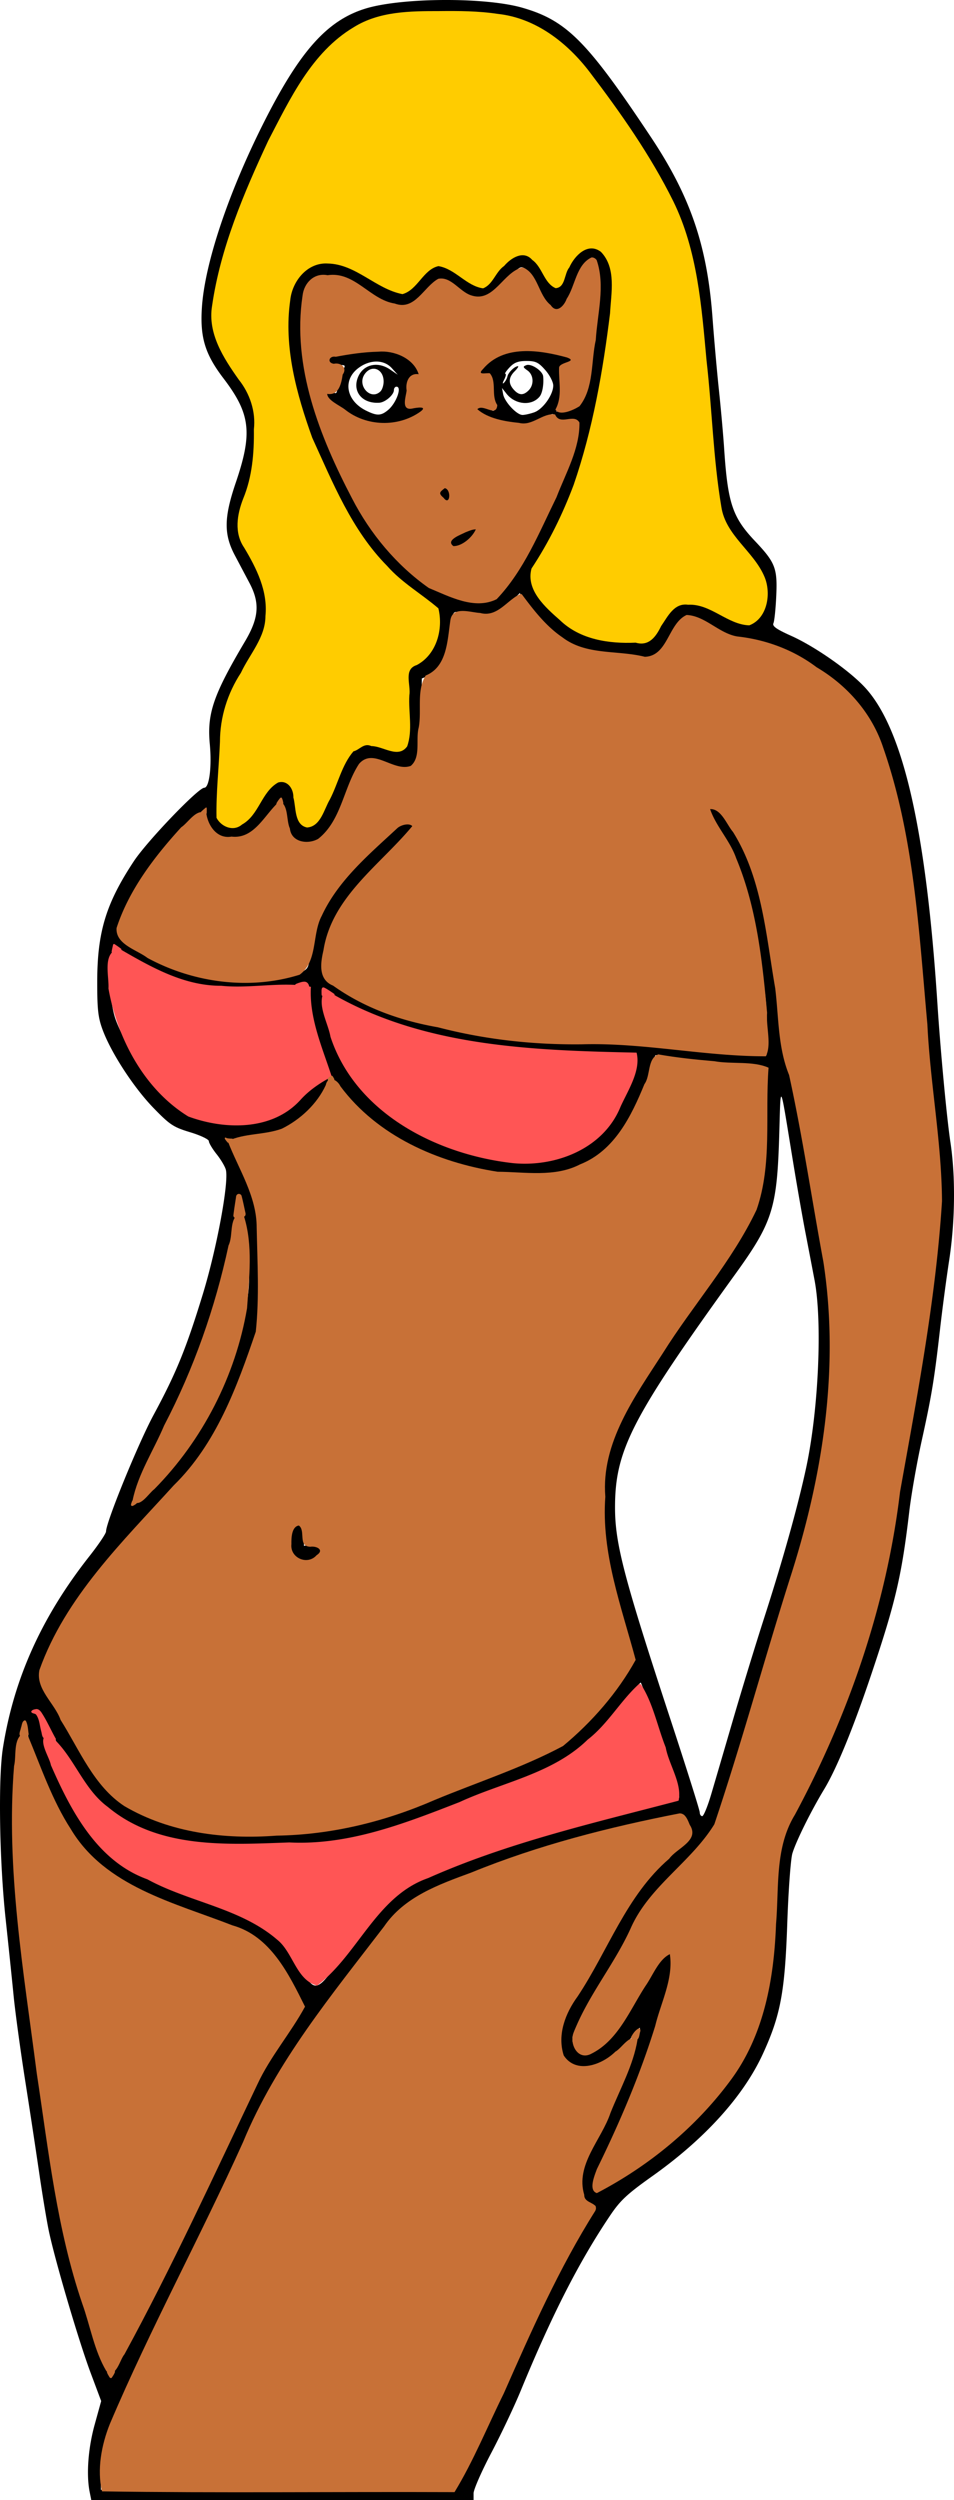
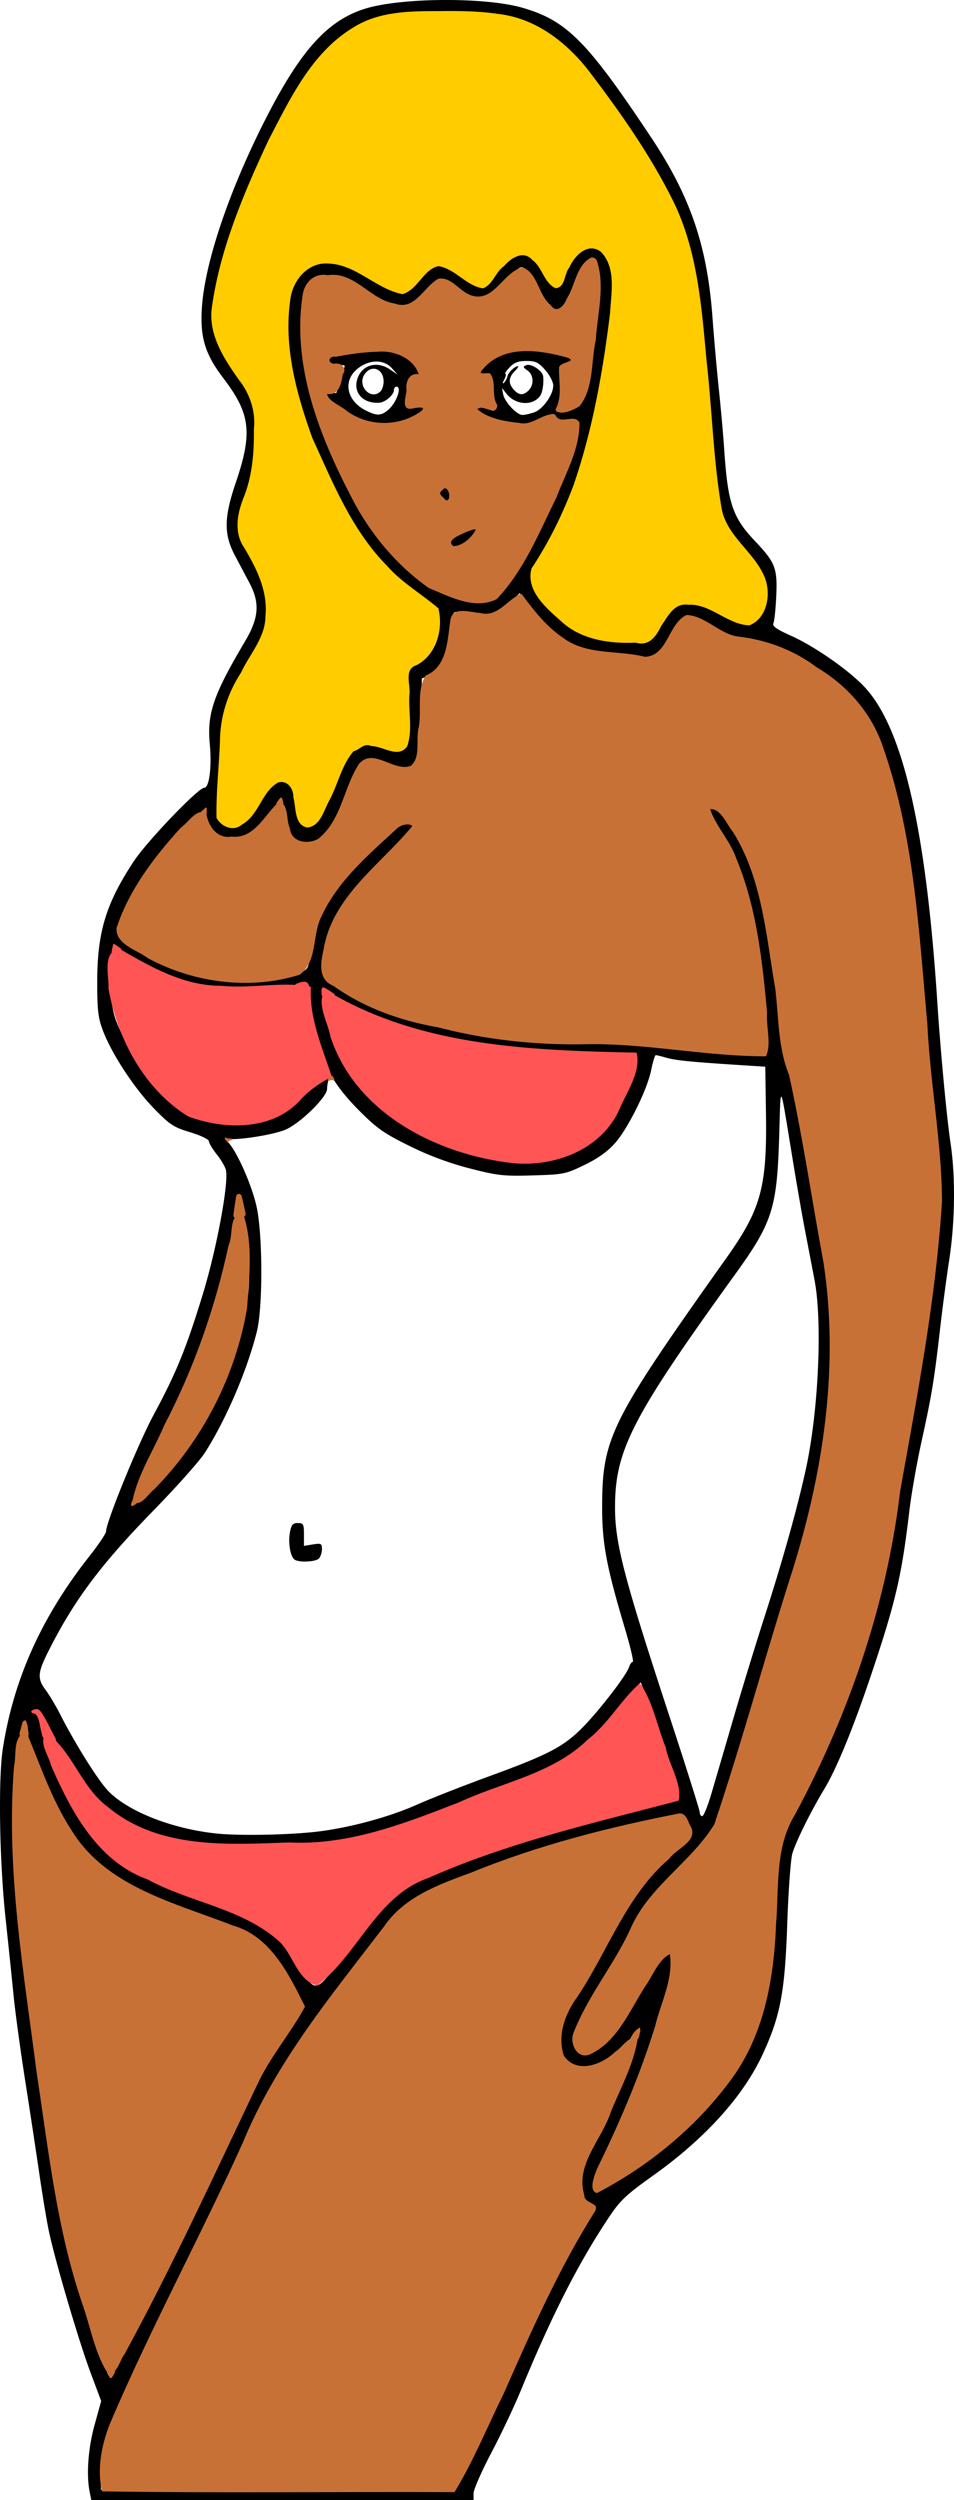
<svg xmlns="http://www.w3.org/2000/svg" width="357.858" height="937.46" viewBox="0 0 94.683 248.036">
  <path d="M8.9 247.24c-.345-1.725-.153-4.339.49-6.668l.652-2.356-1.05-2.806c-1.193-3.193-3.578-11.3-4.164-14.157-.215-1.052-.633-3.577-.928-5.611a998.908 998.908 0 00-1.396-9.183c-.473-3.016-.99-6.804-1.15-8.418-.158-1.613-.52-5.092-.803-7.731-.61-5.694-.737-13.876-.262-16.883 1.09-6.903 3.85-13.02 8.586-19.033.908-1.152 1.65-2.257 1.65-2.456 0-.915 3.192-8.732 4.725-11.572 2.241-4.152 3.227-6.57 4.877-11.96 1.382-4.515 2.603-11.096 2.29-12.344-.08-.32-.493-1.017-.917-1.55-.424-.534-.771-1.116-.771-1.294 0-.179-.824-.572-1.85-.883-1.674-.508-2.018-.735-3.635-2.4-1.955-2.012-4.191-5.439-5.049-7.737-.458-1.226-.548-2.014-.546-4.784.004-4.943.864-7.776 3.635-11.97 1.313-1.988 6.395-7.288 6.987-7.288.5 0 .761-2.063.55-4.339-.281-3.028.353-4.877 3.49-10.174 1.386-2.339 1.501-3.8.458-5.785L23.31 55.1c-1.108-2.089-1.087-3.754.088-7.209 1.686-4.953 1.463-6.834-1.225-10.362-1.833-2.406-2.334-4.066-2.132-7.063.294-4.34 2.59-11.223 6.045-18.119C29.712 5.113 32.436 2.036 36.265.854c3.56-1.1 11.9-1.147 15.572-.088 4.407 1.271 6.426 3.302 12.777 12.855 3.91 5.882 5.572 10.75 6.098 17.856.16 2.174.451 5.446.645 7.27.193 1.823.424 4.406.512 5.739.358 5.433.823 6.829 3.059 9.19 2.02 2.133 2.239 2.695 2.114 5.446-.057 1.28-.184 2.498-.28 2.709-.134.29.29.592 1.77 1.256 2.41 1.083 5.894 3.535 7.398 5.208 3.733 4.151 5.993 14.1 7.108 31.287.305 4.7.93 11.36 1.293 13.765.512 3.396.463 7.853-.128 11.696-.274 1.78-.68 4.842-.903 6.806-.57 5.008-.83 6.592-1.824 11.096-.48 2.175-1.035 5.335-1.233 7.023-.747 6.346-1.355 8.961-3.738 16.061-1.821 5.426-3.469 9.443-4.722 11.512-1.296 2.141-2.788 5.154-3.141 6.344-.167.56-.397 3.717-.51 7.014-.234 6.738-.667 9.05-2.407 12.848-1.924 4.201-5.737 8.425-10.954 12.133-2.549 1.811-3.208 2.427-4.233 3.95-3.078 4.578-5.764 9.842-8.86 17.366-.634 1.543-1.946 4.312-2.915 6.153-.969 1.841-1.762 3.65-1.762 4.018v.67H9.06zm38.264-4.247c1.142-2.206 2.595-5.274 3.23-6.818 2.83-6.876 5.854-12.901 8.258-16.452.595-.88.597-.894.082-.975-.928-.147-1.355-1.15-1.158-2.724.178-1.425.832-2.883 2.502-5.574.78-1.257 3.651-9.03 3.421-9.26-.04-.04-.493.487-1.005 1.173-1.711 2.292-3.647 3.224-5.652 2.72-.84-.21-1.423-1.362-1.423-2.808 0-1.483.218-1.96 2.586-5.656 1.085-1.694 2.267-3.747 2.627-4.561 1.444-3.264 3.227-5.75 5.65-7.877l2.322-2.038-.284-.962c-.156-.528-.353-1.03-.437-1.114-.084-.085-1.517.187-3.184.604a303.622 303.622 0 01-6.728 1.575c-2.132.47-4.884 1.296-6.504 1.95a181.004 181.004 0 01-5.486 2.095c-4.911 1.763-6.038 2.55-8.602 6.011-.935 1.263-3.168 4.26-4.961 6.66-4.52 6.05-5.679 7.992-7.982 13.386-1.103 2.583-4.492 9.632-7.531 15.665-5.922 11.753-6.89 14.206-6.89 17.469v1.534l17.537-.005 17.536-.005 2.076-4.012zM16.08 226.1c2.665-5.261 5.728-11.632 6.805-14.157 2.29-5.367 3.038-6.763 5.462-10.194l1.796-2.542-1.2-2.277c-2.201-4.176-3.249-4.971-9.107-6.91-5.141-1.701-8.85-3.59-10.674-5.436-1.795-1.817-2.171-2.365-3.72-5.418-1.498-2.954-2.489-5.652-2.722-7.413-.224-1.685-.446-1.276-.967 1.782-.521 3.055-.543 10.206-.046 14.56.2 1.753.553 5.138.784 7.523.23 2.385.808 6.804 1.284 9.82a933.98 933.98 0 011.4 9.183c.295 2.035.714 4.56.93 5.612.974 4.73 4.551 16.058 4.938 15.638.105-.113 2.37-4.51 5.037-9.771zm47.756-11.557c6.73-4.787 10.482-9.784 12.164-16.2.56-2.135.676-3.282.852-8.464.231-6.81.34-7.328 2.288-10.84 2.354-4.249 3.767-7.374 5.316-11.762 2.712-7.68 3.76-11.916 4.488-18.128.211-1.799.777-5.05 1.257-7.224.994-4.503 1.254-6.087 1.823-11.096.224-1.964.63-5.027.904-6.806.59-3.844.624-6.361.127-9.656-.362-2.404-.988-9.064-1.292-13.765-1.078-16.615-3.31-26.79-6.791-30.966-1.203-1.443-4.613-3.897-7.044-5.069-1.711-.825-2.403-1.021-3.698-1.047-1.433-.028-1.788-.153-3.528-1.243-1.064-.666-2.108-1.211-2.32-1.211-.504 0-1.039.627-1.739 2.04-.874 1.766-1.47 2.296-2.58 2.296-.53 0-1.033-.115-1.12-.255-.086-.14-1.064-.255-2.173-.255-1.39 0-2.438-.158-3.376-.51-1.62-.605-3.891-2.553-5.008-4.292l-.8-1.247-1.13 1.13c-1.101 1.102-1.168 1.13-2.611 1.069-.815-.034-1.785-.146-2.156-.249-.604-.167-.69-.106-.829.585-.085.424-.154 1.362-.154 2.084 0 1.564-.867 3.047-2.07 3.538l-.77.315-.05 3.826c-.059 4.516-.28 5.23-1.624 5.23-.473 0-1.432-.29-2.131-.645-.96-.486-1.388-.582-1.745-.39-.507.27-1.346 1.884-2.07 3.98-1.141 3.3-2.171 4.451-3.98 4.451-.956 0-1.158-.098-1.478-.717-.204-.395-.451-1.428-.55-2.296-.098-.868-.25-1.578-.337-1.578-.087 0-.434.519-.77 1.152-.336.634-1.054 1.552-1.595 2.041-.873.79-1.14.888-2.397.888-1.776 0-2.666-.728-2.666-2.182v-.93l-1.537 1.333c-2.214 1.918-4.652 5.088-5.965 7.756-1.684 3.42-1.684 3.472-.055 4.554 3.265 2.168 5.656 3.027 9.598 3.451 2.189.236 5.683-.081 7.026-.636 1.047-.433 1.08-.483 1.223-1.862.224-2.144 1.07-4.59 2.168-6.273.542-.832 2.268-2.746 3.835-4.254 2.322-2.235 2.99-2.742 3.609-2.742 1.265 0 .987.942-.676 2.295-.776.632-2.303 2.074-3.392 3.206-2.328 2.418-3.41 4.412-4.036 7.443-.5 2.418-.552 2.315 1.98 3.919 2.83 1.793 4.774 2.536 8.287 3.169 1.262.227 2.87.574 3.57.77 2.499.7 6.194 1.119 11.124 1.26 3.23.093 5.251.05 5.706-.124.417-.158.823-.175.993-.041.484.381 4.822.916 9.535 1.175l2.614.144.022-1.596c.054-3.977-.035-4.631-1.926-14.16-.431-2.173-1.959-5.548-3.3-7.293-.898-1.167-.925-1.255-.488-1.592.416-.32.561-.248 1.442.72 1.336 1.469 3.15 5.29 3.61 7.607 1.847 9.282 1.982 10.15 2.012 12.994.02 1.837.14 3.028.321 3.188.46.404 1.33 3.625 1.617 5.994.337 2.768 1.32 8.297 2.745 15.432.503 2.521.546 9.484.088 14.363-.51 5.425-1.962 11.45-5.114 21.22-1.457 4.516-3.279 10.585-4.897 16.32-1.067 3.78-1.664 4.732-4.531 7.234-2.574 2.245-4.297 4.62-5.773 7.96-.36.813-1.546 2.866-2.635 4.56-2.442 3.8-2.712 4.423-2.303 5.32.41.899.88 1.03 1.924.534 1.32-.626 2.683-2.395 4.84-6.28 1.655-2.98 2.04-3.508 2.556-3.508.522 0 .607.123.607.878 0 1.882-4.23 14.768-5.542 16.883-2.077 3.35-2.78 5.205-2.195 5.79.222.223 1.99-.803 4.676-2.713zm-30.704-19.244c.705-.947 2.039-2.754 2.966-4.017 2.613-3.56 3.943-4.5 8.863-6.266a180.962 180.962 0 005.484-2.095c1.831-.74 4.624-1.547 8.035-2.324 8.322-1.894 8.927-2.051 8.927-2.316 0-.427-3.681-11.36-3.821-11.348-.073.006-.696.81-1.386 1.788-1.86 2.638-4.626 5.349-6.398 6.271-.842.439-3.654 1.573-6.25 2.52-2.595.948-5.81 2.211-7.142 2.807-2.606 1.165-6.54 2.245-9.82 2.695-1.123.154-4.337.292-7.143.306-4.316.022-5.486-.057-7.606-.517-3.44-.746-6.87-2.429-8.386-4.115-1.16-1.29-3.337-4.769-4.765-7.613-.638-1.272-.884-1.551-1.243-1.41-.406.16-.408.183-.02.262.28.056.488.456.605 1.155.565 3.383 3.575 9.455 5.92 11.941 1.383 1.466 2.084 1.956 4.486 3.139 1.566.77 4.454 1.933 6.418 2.583 1.964.65 4.128 1.482 4.808 1.85 1.576.851 3.182 2.638 4.28 4.76 1.137 2.199 1.517 2.192 3.188-.056zm-1.5-13.595c3.174-.394 7.051-1.452 9.758-2.661 1.332-.595 4.546-1.858 7.142-2.806 5.904-2.156 7.39-2.932 9.289-4.851 1.656-1.673 4.354-5.179 4.612-5.992.09-.282.256-.512.37-.512.115 0-.245-1.521-.8-3.38-1.805-6.047-2.243-8.38-2.241-11.925.005-6.94.779-8.494 12.35-24.793 3.413-4.807 4.017-7.007 3.91-14.236l-.07-4.717-2.678-.172c-4.743-.306-6.23-.456-7.14-.718-.49-.142-.962-.257-1.05-.257-.086 0-.289.657-.45 1.461-.394 1.96-2.284 5.78-3.598 7.273-.729.827-1.683 1.509-3.022 2.157-1.886.914-2.074.952-5.146 1.041-2.904.084-3.462.022-6.25-.695a30.625 30.625 0 01-5.994-2.236c-2.53-1.249-3.214-1.73-4.98-3.503-1.381-1.387-2.347-2.635-2.97-3.84-1.015-1.967-1.998-5.49-1.998-7.17 0-1.806-.123-1.936-1.362-1.428-1.673.686-8.061.604-10.656-.137-2.054-.587-4.161-1.625-6.146-3.027l-1.201-.85-.201.95c-.376 1.766-.192 4.932.376 6.498.801 2.21 3.037 5.676 4.905 7.604 1.49 1.538 1.857 1.775 3.53 2.283 2.394.727 5.363.63 7.363-.243 1.178-.514 3.618-2.683 3.926-3.49.057-.15.434-.355.838-.454.613-.15.707-.111.574.237-.088.229-.16.645-.16.924 0 .8-2.658 3.405-4.11 4.03-1.33.572-5.395 1.168-5.919.868-.166-.095-.05.104.256.442.885.977 2.326 4.27 2.78 6.354.61 2.791.624 9.973.024 12.371-.964 3.857-3.063 8.749-5.163 12.03-.513.803-2.788 3.36-5.055 5.683-5.281 5.41-7.914 8.93-10.46 13.987-1.096 2.176-1.134 2.736-.263 3.898.362.483 1.007 1.567 1.434 2.409 1.37 2.702 3.552 6.214 4.6 7.405 1.86 2.112 6.437 3.946 10.981 4.4 2.335.233 7.336.128 10.066-.212zm-2.39-26.966c-.423-.276-.662-1.67-.466-2.716.14-.746.284-.915.781-.915.55 0 .61.11.61 1.132v1.132l.892-.145c.815-.132.893-.09.893.475 0 .341-.138.758-.306.927-.335.335-1.947.41-2.404.11zm41.324 23.344c.343-1.158 1.326-4.515 2.185-7.461.858-2.946 2.246-7.48 3.083-10.076 1.869-5.794 3.379-11.195 4.185-14.971 1.224-5.734 1.61-14.43.823-18.571-.24-1.263-.658-3.444-.929-4.847-.27-1.403-.793-4.387-1.161-6.632-1.416-8.628-1.249-8.312-1.422-2.678-.216 7.02-.68 8.473-4.323 13.52-10.3 14.27-11.97 17.507-11.966 23.211.002 3.575.886 6.952 5.494 20.984 1.602 4.878 2.913 9.039 2.913 9.247 0 .208.111.378.247.378s.528-.947.87-2.104zm-51.548-34.91c2.972-4.646 5.227-10.735 5.657-15.276.17-1.793-.149-5.655-.653-7.908l-.313-1.403-.453 3.11c-.498 3.414-2.524 10.495-4.075 14.235-.523 1.263-1.727 3.73-2.674 5.485-.948 1.753-2.04 4.049-2.427 5.101l-.986 2.678c-.39 1.06 4.711-4.126 5.924-6.022zm37.978-28.881c1.295-.622 2.277-1.31 2.891-2.023 1.224-1.42 3.25-5.59 3.285-6.76l.027-.915-2.551.06c-3.252.075-9.962-.394-12.116-.847-.912-.192-2.576-.535-3.699-.762-5.867-1.188-8.854-2.267-11.347-4.097-.67-.492-1.301-.895-1.4-.895-.257 0 .096 2.337.639 4.236.739 2.584 1.984 4.646 4.07 6.745 1.623 1.632 2.366 2.149 4.85 3.376 4.05 2.001 7.963 3.027 11.096 2.91 2.026-.077 2.525-.197 4.255-1.028zM24.34 81.084c.355-.284.84-.924 1.076-1.422.236-.499.748-1.288 1.137-1.754.639-.765.8-.83 1.636-.674.968.182 1.203.533 1.383 2.07.192 1.642.252 1.883.567 2.263.705.848 1.575-.445 3.24-4.814.725-1.903 1.246-2.678 1.8-2.678.19 0 .344-.115.344-.256 0-.402 1.925-.297 3.092.17 1.016.407 1.077.404 1.422-.064.267-.362.345-1.2.302-3.242-.031-1.515-.133-2.801-.226-2.859-.147-.09-.15-.323-.02-1.46.012-.103.488-.425 1.058-.716 1.385-.706 2.077-1.927 2.119-3.735.03-1.27-.039-1.473-.605-1.817-2.523-1.533-4.349-3.13-5.748-5.025-.414-.56-.811-1.077-.882-1.148-.38-.375-1.277-1.801-1.277-2.03 0-.146-.086-.266-.192-.267-.105-.001-.312-.26-.46-.574-.147-.315-.74-1.49-1.315-2.613-.576-1.122-1.213-2.442-1.417-2.933l-.688-1.658c-.413-.996-1.769-5.386-1.924-6.231-.067-.361-.186-.943-.265-1.294-.08-.35-.194-1.856-.254-3.346-.156-3.851.572-5.907 2.426-6.853 1.425-.727 3.395-.522 5.131.534.76.462 1.438.903 1.509.98.296.326 2.204 1.177 2.617 1.167.413-.01 1.719-1.268 1.719-1.656 0-.092.362-.435.805-.763.735-.543.884-.567 1.721-.27.505.178 1.376.692 1.938 1.142.56.45 1.29.887 1.62.971.329.084.538.092.465.019-.074-.073.27-.668.763-1.322.864-1.146 2.139-2.081 2.836-2.081.861 0 1.812.828 2.491 2.171.398.787.797 1.476.886 1.532.09.055.32-.474.51-1.175.21-.772.71-1.667 1.268-2.272.79-.855 1.043-.982 1.776-.889 2.193.278 2.833 2.404 2.188 7.265a1067 1067 0 00-.397 3.06c-.29 2.262-.42 3.098-.616 3.954l-.78 3.444c-.625 2.764-1.43 5.614-1.91 6.76-1.087 2.594-1.884 4.31-2.075 4.463-.087.07-.458.722-.825 1.449-.366.727-.774 1.388-.906 1.47-.132.081-.313.478-.402.881-.288 1.314 1.55 3.606 4.214 5.255 1.617 1.002 1.699 1.022 4.388 1.107l2.741.086.448-.822c.246-.453.797-1.295 1.224-1.872.748-1.01.835-1.052 2.36-1.125.981-.047 1.582.025 1.582.191 0 .147.164.267.365.267.2 0 1.055.412 1.899.915 1.765 1.051 2.352 1.007 3.11-.236 1.09-1.79.433-3.97-1.88-6.238-1.971-1.93-2.504-3.605-2.859-8.98a178.47 178.47 0 00-.512-5.74 278.508 278.508 0 01-.644-7.269c-.526-7.106-2.189-11.973-6.099-17.855-6.297-9.473-8.036-11.228-12.51-12.625-1.841-.575-8.911-.828-11.336-.405-5.296.922-8.031 3.573-12.125 11.754-3.018 6.031-5.185 12.062-5.874 16.352-.272 1.688-.256 2.134.122 3.443.248.862.886 2.104 1.492 2.907.583.772 1.032 1.49.998 1.594-.033.106.034.192.15.192.115 0 .488.545.828 1.211.555 1.086.617 1.516.596 4.145-.021 2.696-.1 3.158-.98 5.7-1.135 3.282-1.107 3.643.486 6.305 1.362 2.276 1.775 3.828 1.6 6.015-.108 1.332-.334 1.978-1.221 3.478-3.253 5.5-3.336 5.749-3.426 10.26-.036 1.823-.153 3.904-.26 4.623-.168 1.139-.124 1.376.343 1.843.59.589 1.036.515 2.12-.35zm24.176-21.456c.65-.13 1.06-.528 2.036-1.977.672-.998 1.497-2.318 1.833-2.934 1.796-3.295 2.28-4.282 3.04-6.209.458-1.16.971-2.454 1.14-2.874.368-.912.895-3.033.895-3.598 0-.325-.19-.37-1.002-.232-.845.143-1.044.089-1.279-.35-.275-.515-.284-.515-1.202.108-.74.503-1.236.626-2.484.616-2.66-.02-5.825-1.733-3.663-1.982.386-.044.702.03.702.164 0 .135.152.303.338.375.351.134.425-.673.092-1.006-.096-.096-.175-.732-.175-1.413 0-1.177-.03-1.23-.61-1.084-1.004.252-1.03-.358-.053-1.252 1.078-.987 3.033-1.562 4.566-1.343.589.084 1.702.225 2.474.314 1.857.213 2.44.933 1.01 1.247-.654.144-.747.257-.597.722.322.996.31 2.323-.027 3.132l-.332.796 1.057-.234c1.804-.4 1.874-.565 2.584-6.151.744-5.852.803-7.78.26-8.485-.374-.483-.399-.478-1.021.22-.351.394-.638.94-.638 1.212 0 .273-.096.496-.213.496-.117 0-.213.168-.213.374 0 .725-.928 2.422-1.409 2.575-.82.26-1.648-.539-2.285-2.206-.33-.866-.843-1.736-1.139-1.932-.583-.387-.5-.447-2.877 2.06-.69.728-1.059.914-1.81.914-.529 0-1.177-.196-1.472-.446-.29-.246-.766-.645-1.056-.887-1.106-.924-1.6-.799-2.78.702-.996 1.27-1.187 1.397-2.099 1.397-1.002 0-3.054-.668-3.054-.993 0-.095-.373-.39-.829-.655-.455-.265-.886-.55-.956-.634-.58-.69-3.15-1.023-4.076-.527-1.532.82-1.706 6-.377 11.226.41 1.613.834 2.972.942 3.018.107.047.195.22.196.383 0 .164.332 1.101.736 2.083 2.183 5.3 4.463 8.946 7.337 11.734 2.085 2.021 2.593 2.314 5.573 3.204 1.794.537 1.856.544 2.917.332zm-3.747-5.363c-.722-.292-.282-.999.983-1.58 1.515-.694 2.207-.443 1.359.493-.425.47-1.724 1.294-1.946 1.236a6.237 6.237 0 01-.396-.15zm-.94-4.66c-.542-.599-.365-1.293.329-1.293.604 0 .92 1.013.46 1.473-.268.268-.414.234-.79-.18zm-8.83-8.255c-2.432-1.472-2.792-1.76-2.792-2.228 0-.463.373-.526.957-.162.23.145.318-.036.318-.66 0-.472.169-1.082.375-1.354.536-.71.485-.803-.372-.678-.545.08-.808-.008-.924-.31-.198-.516-.036-.698.722-.809.32-.047 1.27-.19 2.112-.317 1.942-.296 3.832-.203 4.332.212.213.177.387.227.387.113 0-.115.402.18.893.656 1.069 1.036 1.159 1.58.244 1.476-.625-.07-.654-.013-.756 1.531l-.107 1.604.905-.17c.838-.157.9-.126.82.414-.11.755-2.037 1.439-4.19 1.488-1.322.03-1.731-.083-2.925-.806zm3.518-.673c.818-.683 1.405-2.313.832-2.313-.14 0-.255.154-.255.343 0 .466-.855 1.207-1.438 1.248-1.727.12-2.743-1.142-2.096-2.603.536-1.21 1.94-1.52 3.151-.694l.766.521-.594-.657c-.776-.858-2.144-.869-3.286-.027-1.62 1.194-1.256 3.263.747 4.25 1.074.53 1.471.517 2.173-.068zm-.75-1.854c.169-.168.307-.605.307-.97 0-1.26-1.186-1.725-1.88-.735-.798 1.14.611 2.668 1.574 1.705zm15.254 2.086c.862-.304 1.888-1.749 1.888-2.66 0-.348-.356-1.038-.792-1.534-.671-.765-.955-.902-1.869-.902-.818 0-1.22.153-1.676.638-.329.35-.517.637-.418.637.1 0 .048.259-.114.574-.172.336-.184.468-.027.32.147-.141.305-.428.35-.638.085-.395.704-.998 1.038-1.013.106-.004-.038.222-.318.502-.621.621-.65 1.21-.088 1.83.517.572.947.59 1.472.065.56-.56.5-1.541-.12-1.976-.455-.318-.469-.386-.11-.523.487-.187 1.62.568 1.672 1.115.075.793-.08 1.67-.354 2.003-.789.961-2.425.815-3.294-.295l-.44-.56.115.617c.141.765 1.35 2.06 1.922 2.06.233 0 .757-.117 1.163-.26z" />
  <path d="M51.625 58.943c-1.32.607-2.26 2.334-3.973 1.87-.972-.048-2.774-.735-2.958.767-.291 1.945-.315 4.58-2.445 5.44-.935 1.498-.375 3.504-.696 5.177-.313 1.182.247 2.916-.787 3.79-1.718.624-3.705-1.86-5.138-.194-1.542 2.358-1.743 5.614-4.048 7.431-1.023.584-2.664.35-2.808-1.027-.38-.837-.11-2.281-1.006-2.716-1.474 1.244-2.476 3.79-4.79 3.52-1.433.257-2.331-1.08-2.497-2.306-.952-.573-1.78.917-2.492 1.38-2.66 2.917-5.181 6.202-6.417 9.99-.12 1.64 2.013 2.161 3.067 2.975 4.548 2.468 10.143 3.22 15.1 1.665 1.82-1.328 1.214-4.008 2.196-5.841 1.625-3.52 4.704-6.103 7.491-8.69.352-.327 1.178-.55 1.495-.213-3.189 3.861-7.98 7.007-8.816 12.318-.293 1.254-.54 2.907.95 3.506 3.092 2.208 6.697 3.488 10.418 4.138 4.671 1.218 9.475 1.744 14.299 1.687 6.114-.175 12.13 1.199 18.24 1.188.59-1.157.008-2.915.124-4.307-.472-5.179-1.044-10.498-3.066-15.334-.607-1.755-2.01-3.17-2.59-4.882 1.1-.057 1.645 1.537 2.27 2.265 2.892 4.63 3.273 10.253 4.19 15.503.355 2.89.262 5.87 1.378 8.615 1.342 6.125 2.26 12.357 3.402 18.525 1.625 10.549-.056 21.286-3.304 31.376-2.575 8.12-4.809 16.376-7.517 24.432-2.32 3.778-6.465 6.153-8.297 10.308-1.625 3.59-4.235 6.68-5.663 10.35-.469 1.144.425 2.845 1.776 2.095 2.652-1.327 3.823-4.381 5.371-6.74.714-1.021 1.292-2.597 2.397-3.125.372 2.423-.89 4.797-1.45 7.109-1.518 4.903-3.537 9.617-5.794 14.22-.244.672-.85 2.103 0 2.377 5.147-2.68 9.794-6.492 13.251-11.164 3.339-4.464 4.337-10.095 4.533-15.54.31-3.644-.13-7.557 1.866-10.823 5.347-9.939 9.099-20.815 10.44-32.037 1.706-9.559 3.556-19.142 4.166-28.851-.04-5.878-1.172-11.676-1.452-17.545-.836-9.208-1.314-18.633-4.378-27.434-1.114-3.402-3.555-6.178-6.614-7.99-2.295-1.735-5.055-2.75-7.878-3.056-1.83-.31-3.182-2.051-5.025-2.132-1.85.847-1.842 4.075-4.148 4.149-2.72-.687-5.802-.117-8.178-1.929-1.644-1.114-2.891-2.747-4.034-4.28a.449.449 0 00-.161-.01z" fill="#c87137" />
-   <path d="M65.334 104.609c-1.11.428-.748 2.092-1.377 2.954-1.31 3.193-2.977 6.61-6.387 7.958-2.51 1.304-5.481.747-8.188.73-5.964-.924-11.932-3.557-15.593-8.474-.318-.675-1.24-1.128-1.456-.124-.85 1.856-2.512 3.414-4.36 4.328-1.725.637-3.743.435-5.37 1.228 1.064 2.775 2.888 5.48 2.872 8.6.07 3.413.272 6.933-.09 10.313-1.861 5.463-3.929 11.13-8.147 15.25-5.06 5.574-10.75 11.072-13.327 18.32-.393 1.906 1.518 3.285 2.104 4.949 1.872 2.967 3.293 6.555 6.326 8.547 4.535 2.665 9.937 3.322 15.108 2.931 5.421-.078 10.739-1.378 15.696-3.54 4.246-1.765 8.68-3.186 12.736-5.353 2.872-2.383 5.415-5.292 7.21-8.543-1.423-5.32-3.428-10.602-3.013-16.185-.433-5.366 2.955-9.971 5.713-14.253 3.004-4.796 6.857-9.088 9.298-14.219 1.574-4.512.83-9.414 1.189-14.096-1.56-.695-3.62-.33-5.377-.645-1.868-.159-3.733-.354-5.567-.676zM29.657 151.35c.712.499-.128 2.086 1.147 2.107.604-.094 1.44.31.612.846-.898 1.02-2.645.273-2.494-1.108-.011-.594.011-1.723.735-1.845z" fill="#c87137" />
  <path d="M23.741 120.372c-1.037.608-.577 2.22-1.058 3.187-1.338 6.215-3.452 12.235-6.396 17.874-1.034 2.454-2.591 4.804-3.125 7.416.662.899 1.597-.705 2.148-1.098 4.789-4.853 8.072-11.243 9.21-17.962.202-3.028.613-6.242-.322-9.175-.097-.152-.27-.268-.457-.242zM2.302 171.953c-1.026.611-.654 2.241-.907 3.263-.825 10.223.958 20.41 2.258 30.518 1.165 7.662 1.994 15.43 4.507 22.806.798 2.216 1.185 4.67 2.391 6.698 1 .747 1.33-1.126 1.801-1.659 4.764-8.748 8.915-17.816 13.198-26.794 1.266-2.735 3.316-5.1 4.723-7.7-1.606-3.227-3.429-7.014-7.21-8.066-5.79-2.263-12.621-3.842-16.037-9.552-1.855-2.871-2.95-6.14-4.254-9.26-.109-.146-.277-.275-.47-.254zM67.443 179.911c-7.04 1.374-14.016 3.152-20.67 5.87-3.2 1.177-6.65 2.397-8.657 5.352-5.173 6.758-10.709 13.43-13.987 21.376-4.239 9.405-9.195 18.48-13.226 27.977-.839 2.088-1.292 4.563-.778 6.69 11.6.177 23.335.026 34.986.076 1.869-3.058 3.28-6.543 4.895-9.804 2.723-6.172 5.468-12.393 9.071-18.097.429-.876-1.118-.669-1.09-1.59-.898-2.996 1.713-5.46 2.605-8.136.95-2.38 2.267-4.723 2.68-7.258-.748-.642-1.56.845-2.201 1.186-1.307 1.298-3.889 2.26-5.12.375-.663-2.07.162-4.194 1.39-5.872 3.022-4.55 4.835-10.008 9.078-13.649.76-1.064 3.069-1.79 2.036-3.367-.181-.433-.426-1.156-1.012-1.129zM58.712 25.54c-1.522.714-1.61 2.81-2.471 4.107-.238.673-.991 1.522-1.583.625-1.243-.983-1.257-3.154-2.782-3.745-1.944.421-2.844 3.548-5.122 2.773-1.13-.357-1.987-1.903-3.257-1.64-1.457.8-2.318 3.198-4.322 2.453-2.456-.378-3.97-3.217-6.666-2.809-1.335-.264-2.337.767-2.48 2.02-1.062 7.044 1.702 13.993 4.91 20.126 1.795 3.486 4.407 6.63 7.618 8.886 2.05.846 4.544 2.205 6.735 1.111 2.716-2.848 4.226-6.628 5.943-10.12.912-2.38 2.316-4.805 2.274-7.403-.54-.962-1.93.356-2.418-.807-1.229-.179-2.256 1.185-3.577.837-1.416-.138-3.094-.438-4.141-1.357.58-.575 1.883.86 1.984-.408-.642-.943-.025-2.328-.745-3.156-.362-.057-1.317.225-.677-.416 2.06-2.456 5.631-1.89 8.342-1.15 1.153.434-.793.43-.79 1.027-.051 1.376.359 2.844-.363 4.14.389.674 1.754.075 2.392-.33 1.44-1.815 1.133-4.417 1.615-6.578.156-2.602.962-5.385.089-7.916-.112-.166-.303-.286-.508-.27zm-21.19 9.355c1.576-.155 3.533.644 4.03 2.233-.977-.15-1.327.803-1.195 1.62-.06.578-.594 1.994.54 1.79.358-.084 1.626-.29.829.299-2.195 1.571-5.363 1.488-7.481-.201-.536-.417-1.751-.922-1.77-1.56 1.166.203 1.405-1.047 1.536-1.914.503-.677-.196-1.227-.88-1.07-.713-.1-.46-.83.19-.694 1.39-.264 2.786-.471 4.2-.503zm6.625 13.536c.678.146.52 1.812-.111.97-.533-.459-.422-.568.11-.97zm3.077 4.086c-.348.793-1.366 1.675-2.222 1.665-.826-.601.763-1.14 1.205-1.375.325-.125.662-.286 1.017-.29z" fill="#c87137" />
  <path d="M23.7 118.45c-.168.002-.276.165-.276.321-.09.605-.191 1.208-.262 1.815-.009.216.264.356.436.228.079-.05.143-.121.22-.173.13.06.284.154.423.06.159-.085.15-.283.106-.431-.12-.547-.23-1.097-.373-1.638a.29.29 0 00-.273-.183zM63.39 201.244c-.343.17-.587.54-.762.873-.005.283.37.167.538.28.31-.122.28-.574.381-.848.028-.12.014-.32-.156-.305zM2.444 170.682c-.28.108-.264.497-.365.734-.035.24-.188.49-.127.731.165.183.36-.192.543-.025.115.087.38.114.348-.099-.067-.43-.068-.9-.276-1.29a.15.15 0 00-.123-.05zM22.369 112.862c-.05 0-.073.06-.057.1.034.09.098.163.155.238.047.055.089.115.142.164.036.029.095-.004.088-.05-.004-.027-.018-.052-.027-.079.13-.062.265-.115.399-.17.043-.018.035-.09-.012-.096-.09-.008-.178-.004-.268-.012-.109-.01-.222-.016-.322-.061a.221.221 0 00-.098-.034zM20.435 80.118c-.16.128-.315.264-.466.404-.038.047.016.104.068.095a.96.96 0 01.411.115c.067.012.074-.064.07-.11 0-.158.011-.317-.007-.473a.056.056 0 00-.076-.031zM27.899 79.127c-.093.018-.144.11-.201.177a3.57 3.57 0 00-.259.388c-.025.055.05.107.094.066.084-.067.158-.146.241-.214.096.049.176.123.258.19.05.04.111-.023.088-.076-.036-.168-.069-.341-.152-.493a.076.076 0 00-.07-.038z" fill="#c87137" />
  <path d="M11.623 94.163c-1.451.528-.783 2.7-.858 3.913.881 4.96 3.546 10.005 7.926 12.696 3.609 1.332 8.34 1.43 11.128-1.646.874-.976 2.031-1.748 3.11-2.3-.916-2.842-2.256-5.807-2.073-8.919-2.759-.568-5.956.203-8.901-.106-3.643.016-6.865-1.8-9.94-3.578a1.218 1.218 0 00-.392-.06zM32.144 98.43c-.68 1.288.418 3.069.656 4.434 2.51 7.622 10.627 11.713 18.16 12.54 4.244.392 8.969-1.458 10.642-5.636.754-1.64 2.024-3.582 1.577-5.333-10.207-.222-20.946-.56-30.036-5.74-.318-.103-.65-.328-.999-.265zM63.419 167.074c-1.825 1.651-3.095 3.974-5.093 5.519-3.45 3.375-8.473 4.233-12.724 6.2-5.432 2.113-10.976 4.295-16.888 4-6.144.22-12.969.675-18.014-3.524-2.583-1.892-3.454-5.367-5.94-7.25-1.159.485.144 2.262.29 3.1 1.99 4.552 4.603 9.538 9.58 11.335 4.153 2.268 9.239 2.849 12.882 5.99 1.577 1.257 1.89 4.005 3.958 4.553 4.062-3.075 5.894-8.879 11.02-10.665 7.968-3.54 16.466-5.474 24.858-7.68.381-1.675-.966-3.58-1.277-5.287-.823-2.07-1.26-4.416-2.472-6.276l-.145-.02z" fill="#f55" />
  <path d="M32.075 97.96c-.078.008-.127.082-.142.153-.031.124-.02.254-.02.382.004.081 0 .164.015.244.018.064.106.092.155.046.04-.035.041-.092.064-.137.018-.045.037-.089.058-.132.198-.02.386.057.565.13.107.043.21.094.321.128.062.015.126-.045.112-.108-.01-.058-.071-.081-.112-.114-.264-.18-.527-.36-.806-.516-.066-.032-.134-.075-.21-.076zM30.166 97.397c-.147.001-.289.046-.428.089a4.589 4.589 0 00-.377.142c-.056.024-.077.103-.036.15.038.045.102.034.154.04.363.026.725.067 1.085.128.051.01.11-.022.116-.077.005-.048-.02-.093-.033-.139a.523.523 0 00-.214-.276.465.465 0 00-.267-.057z" fill="#f55" />
  <path d="M32.893 106.738c-.098.061-.216.095-.3.175-.019.088-.087.179-.054.27.064.095.168.013.245-.012.108-.02.215.01.32.022.085-.009.107-.114.057-.173-.06-.095-.103-.205-.185-.283-.029-.005-.056-.014-.083.001z" fill="#c87137" />
  <path d="M11.272 93.662c-.081.064-.062.184-.096.274-.031.166-.08.33-.1.497.013.1.147.108.199.035.114-.089.24-.179.386-.208.11-.016.22.046.33.023.077-.035.07-.143-.003-.18-.208-.152-.417-.305-.635-.443-.027-.015-.053-.002-.08.002zM3.597 169.56c-.175.03-.42.063-.497.246.035.245.402.143.509.343.315.467.33 1.054.473 1.584.072.217.063.486.21.667.198.055.281-.24.455-.253.248.136.418.379.651.53.152.052.188-.157.097-.244-.47-.846-.856-1.742-1.391-2.55-.12-.164-.284-.338-.507-.323z" fill="#f55" />
  <path d="M43.613 1.1c-2.9 0-5.968.01-8.517 1.608-4.168 2.49-6.32 7.115-8.479 11.261-2.43 5.22-4.737 10.628-5.567 16.363-.458 2.749 1.131 5.19 2.638 7.322 1.118 1.395 1.711 3.2 1.509 4.943.03 2.349-.162 4.71-1.065 6.888-.606 1.554-.907 3.383.1 4.849 1.23 2.054 2.361 4.313 2.113 6.786 0 2.121-1.577 3.794-2.433 5.628-1.334 2.04-2.077 4.408-2.082 6.85-.101 2.508-.393 5.058-.341 7.542.468.896 1.682 1.402 2.53.665 1.707-.954 1.918-3.235 3.585-4.17.947-.272 1.54.643 1.514 1.488.278.956.065 2.715 1.356 2.977 1.358-.095 1.688-1.817 2.266-2.785.808-1.559 1.195-3.446 2.342-4.773.625-.148 1.01-.867 1.775-.521 1.166-.002 2.658 1.275 3.554.03.57-1.598.116-3.39.217-5.06.172-1.043-.617-2.59.74-3.01 1.978-1.057 2.643-3.57 2.141-5.626-1.665-1.432-3.612-2.53-5.089-4.21-3.506-3.543-5.388-8.25-7.43-12.716-1.556-4.33-2.85-9.01-2.185-13.637.187-1.89 1.697-3.778 3.73-3.647 2.791.055 4.764 2.53 7.41 3.038 1.514-.42 2.052-2.447 3.572-2.78 1.68.277 2.769 1.974 4.427 2.205.988-.383 1.232-1.629 2.09-2.221.666-.787 1.92-1.6 2.789-.6 1.015.72 1.163 2.313 2.325 2.805.99-.075.834-1.442 1.356-2.059.513-1.152 1.833-2.54 3.136-1.546 1.548 1.603 1.01 4.094.907 6.089-.705 5.737-1.716 11.517-3.61 17.021-1.09 2.905-2.468 5.715-4.186 8.308-.582 2.143 1.386 3.86 2.828 5.13 1.993 1.922 4.853 2.346 7.51 2.225 1.314.387 2.018-.59 2.525-1.64.658-.944 1.283-2.323 2.68-2.122 2.233-.121 3.896 1.974 6.07 2.045 1.818-.69 2.206-3.2 1.505-4.83-1.072-2.533-3.852-4.075-4.278-6.936-.807-4.794-.915-9.68-1.467-14.508-.495-5.36-.893-10.89-3.302-15.805-2.267-4.567-5.22-8.77-8.3-12.819-2.227-2.92-5.363-5.363-9.117-5.767-1.915-.289-3.86-.299-5.792-.279z" fill="#fc0" />
  <path d="M13.19 148.848c-.091.025-.091.143-.13.214-.027.1-.098.22-.031.317.085.079.202.001.285-.043.093-.062.199-.117.27-.205.022-.091-.082-.108-.142-.136-.091-.036-.149-.147-.252-.147zM11.321 235.225c-.151.058-.314.135-.48.083-.074-.035-.214-.11-.236.02.046.183.16.35.257.513.048.09.189.15.247.035.116-.178.248-.359.307-.564.003-.05-.046-.093-.095-.087z" fill="#c87137" />
</svg>